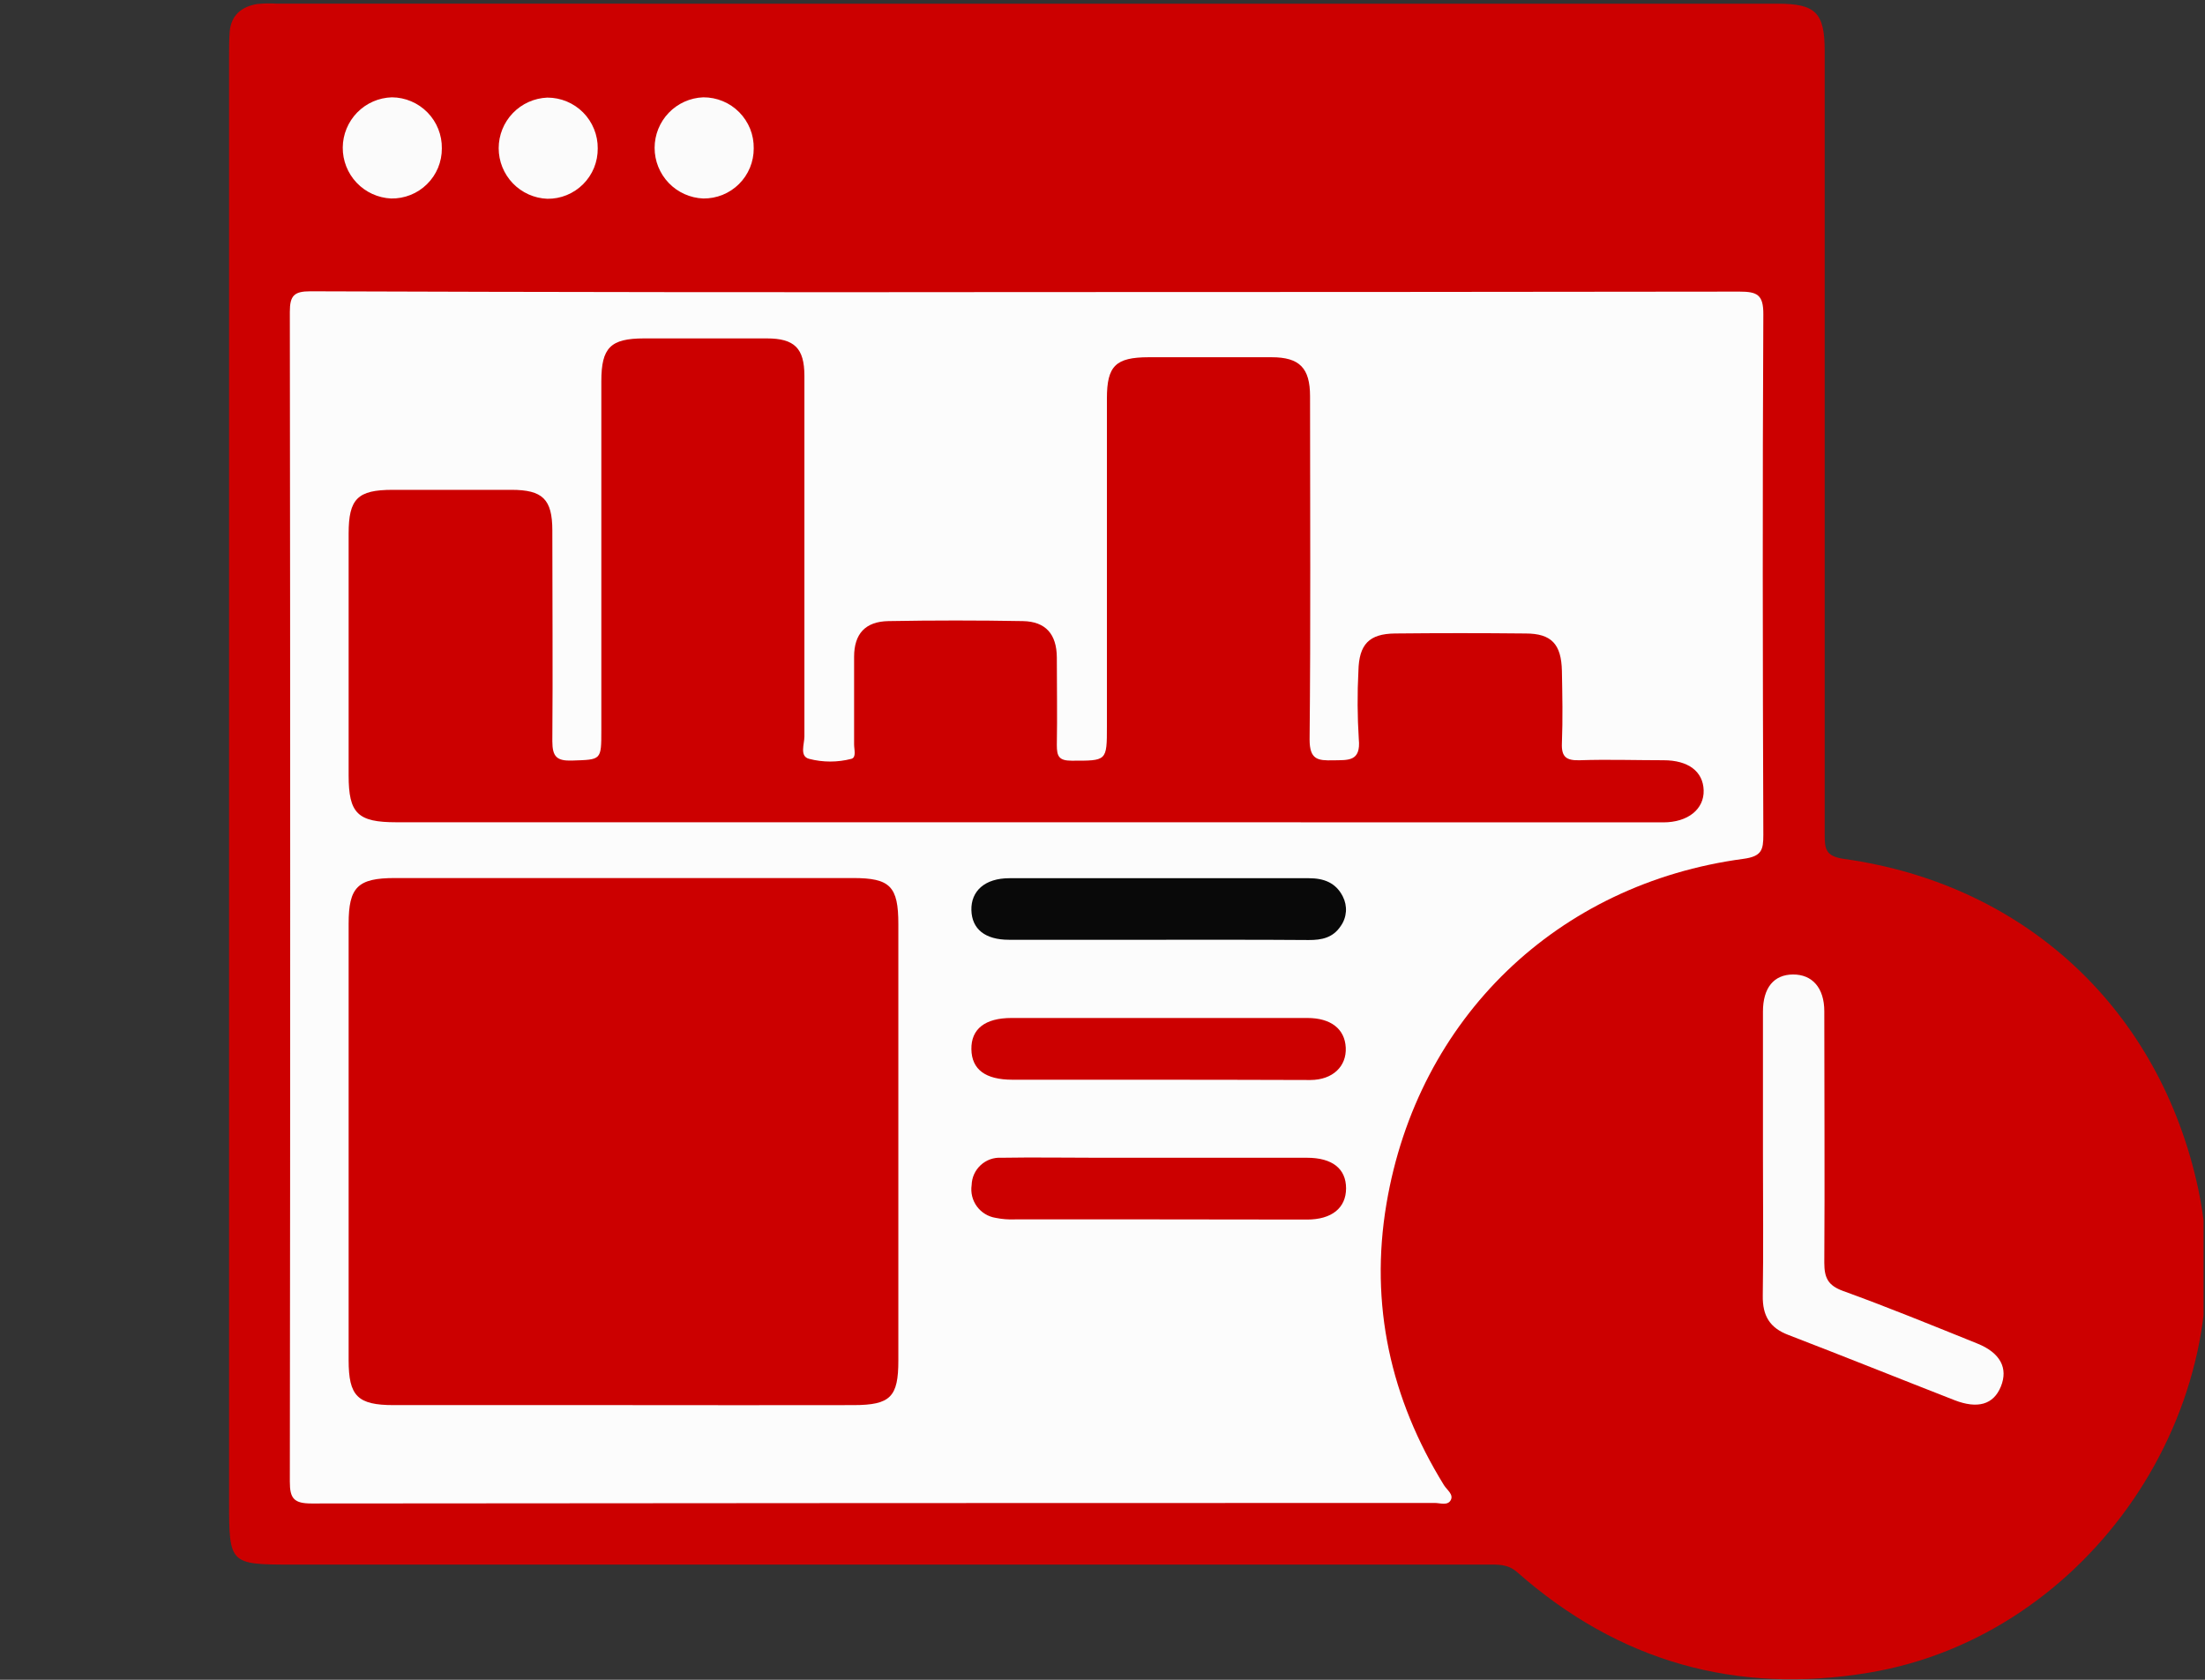
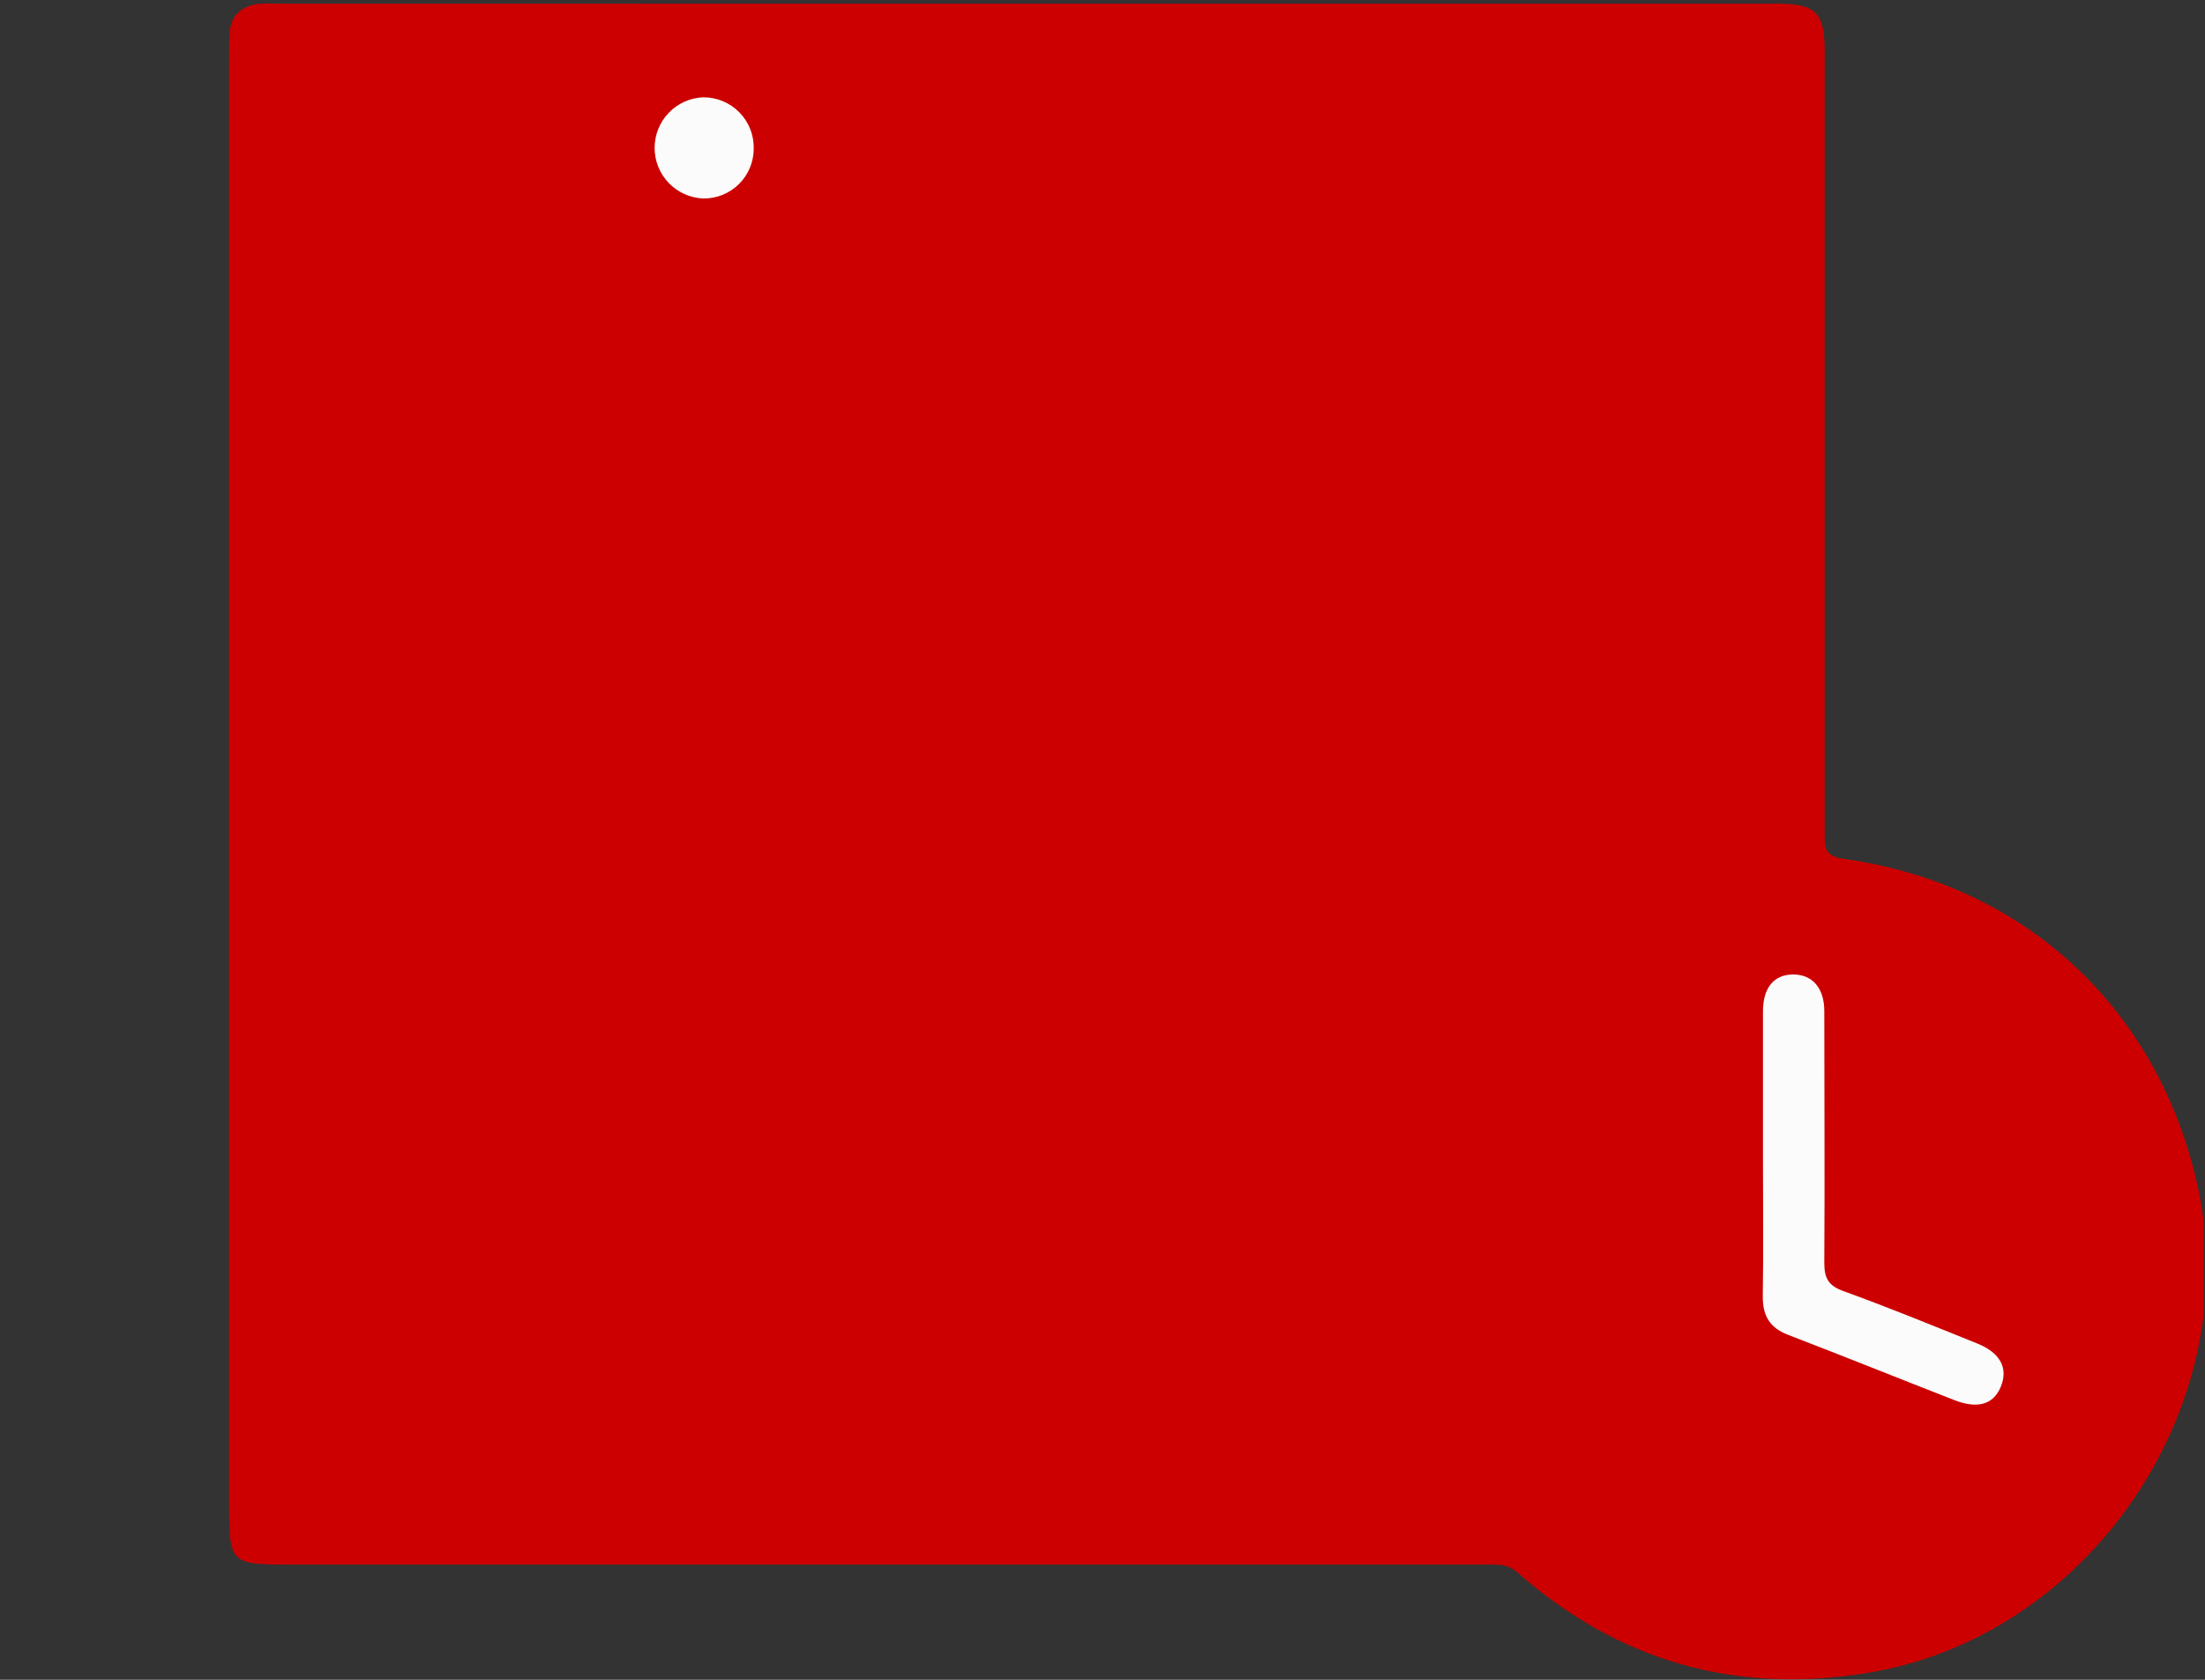
<svg xmlns="http://www.w3.org/2000/svg" width="63" height="48" viewBox="0 0 63 48" fill="none">
  <rect x="0" y="0" width="63" height="48" fill="#333333" stroke="none" />
  <g clip-path="url(#clip0_112_868)">
    <path d="M29.344 0.106H50.794C51.877 0.106 52.134 0.365 52.134 1.457C52.134 8.922 52.134 16.387 52.134 23.851C52.134 24.267 52.165 24.47 52.69 24.544C57.887 25.271 61.718 28.87 62.808 33.98C64.136 40.232 59.682 46.751 53.402 47.796C49.592 48.43 46.243 47.475 43.355 44.931C43.076 44.683 42.786 44.708 42.476 44.708H8.318C6.565 44.708 6.545 44.688 6.545 42.922C6.545 29.162 6.545 15.402 6.545 1.642C6.545 1.401 6.545 1.16 6.561 0.919C6.598 0.439 6.895 0.193 7.344 0.115C7.529 0.097 7.715 0.093 7.9 0.104L29.344 0.106Z" fill="#CC0000" />
-     <path d="M29.361 8.346C36.139 8.346 42.918 8.342 49.697 8.333C50.206 8.333 50.385 8.42 50.381 8.985C50.356 13.941 50.363 18.9 50.381 23.858C50.381 24.285 50.336 24.47 49.816 24.541C44.498 25.251 40.506 29.091 39.613 34.4C39.129 37.271 39.729 39.966 41.256 42.438C41.339 42.574 41.538 42.701 41.45 42.866C41.363 43.031 41.147 42.947 40.99 42.947C30.292 42.947 19.595 42.952 8.9 42.962C8.402 42.962 8.279 42.822 8.281 42.335C8.295 31.191 8.295 20.049 8.281 8.909C8.281 8.445 8.406 8.324 8.866 8.324C15.695 8.348 22.526 8.355 29.361 8.346Z" fill="#FCFCFC" />
    <path d="M50.37 32.974C50.37 31.619 50.37 30.263 50.37 28.908C50.37 28.225 50.682 27.848 51.23 27.846C51.776 27.843 52.123 28.225 52.123 28.897C52.123 31.293 52.138 33.688 52.123 36.081C52.123 36.517 52.23 36.733 52.661 36.89C53.949 37.356 55.215 37.876 56.487 38.388C57.157 38.656 57.38 39.098 57.168 39.62C56.956 40.142 56.498 40.263 55.846 40.011C54.261 39.392 52.681 38.756 51.091 38.144C50.564 37.943 50.357 37.597 50.365 37.028C50.386 35.684 50.37 34.329 50.37 32.974Z" fill="#FBFBFB" />
-     <path d="M12.624 4.241C12.625 4.431 12.588 4.619 12.516 4.794C12.443 4.97 12.336 5.129 12.2 5.262C12.065 5.396 11.905 5.501 11.728 5.571C11.552 5.641 11.363 5.676 11.173 5.672C10.799 5.654 10.447 5.493 10.19 5.222C9.932 4.95 9.79 4.589 9.793 4.215C9.796 3.841 9.944 3.483 10.205 3.215C10.466 2.948 10.821 2.792 11.195 2.781C11.385 2.782 11.573 2.82 11.748 2.895C11.923 2.969 12.081 3.077 12.214 3.213C12.347 3.348 12.451 3.509 12.522 3.686C12.592 3.862 12.627 4.051 12.624 4.241Z" fill="#FBFBFB" />
-     <path d="M17.078 4.24C17.08 4.43 17.044 4.618 16.973 4.794C16.901 4.97 16.795 5.129 16.661 5.263C16.527 5.397 16.367 5.503 16.192 5.575C16.016 5.647 15.828 5.683 15.638 5.68C15.264 5.666 14.911 5.507 14.652 5.238C14.393 4.968 14.248 4.609 14.248 4.235C14.248 3.861 14.393 3.502 14.652 3.232C14.911 2.963 15.264 2.804 15.638 2.789C15.828 2.789 16.016 2.826 16.192 2.899C16.367 2.972 16.527 3.079 16.661 3.214C16.795 3.349 16.901 3.51 16.972 3.686C17.044 3.862 17.08 4.05 17.078 4.24Z" fill="#FBFBFB" />
    <path d="M21.535 4.241C21.536 4.43 21.499 4.617 21.427 4.792C21.355 4.967 21.248 5.125 21.114 5.259C20.98 5.392 20.82 5.497 20.645 5.568C20.47 5.639 20.282 5.674 20.093 5.672C19.719 5.657 19.366 5.498 19.107 5.229C18.848 4.959 18.703 4.6 18.703 4.226C18.703 3.852 18.848 3.493 19.107 3.223C19.366 2.954 19.719 2.795 20.093 2.781C20.284 2.78 20.474 2.817 20.65 2.89C20.827 2.963 20.987 3.071 21.121 3.207C21.256 3.343 21.361 3.505 21.433 3.682C21.504 3.86 21.538 4.049 21.535 4.241Z" fill="#FBFBFB" />
-     <path d="M29.315 23.496H11.321C10.22 23.496 9.961 23.244 9.961 22.157C9.961 19.853 9.961 17.55 9.961 15.249C9.961 14.251 10.218 13.999 11.213 13.997C12.345 13.997 13.477 13.997 14.611 13.997C15.504 13.997 15.779 14.265 15.781 15.153C15.781 17.163 15.797 19.172 15.781 21.181C15.781 21.628 15.913 21.746 16.344 21.733C17.181 21.704 17.181 21.733 17.181 20.864V18.804C17.181 16.166 17.181 13.53 17.181 10.894C17.181 9.934 17.442 9.672 18.398 9.67C19.568 9.67 20.738 9.67 21.907 9.67C22.7 9.67 22.981 9.951 22.983 10.737C22.983 14.173 22.983 17.609 22.983 21.043C22.983 21.266 22.838 21.61 23.117 21.684C23.513 21.787 23.929 21.787 24.325 21.684C24.473 21.643 24.403 21.418 24.403 21.275C24.403 20.44 24.403 19.605 24.403 18.768C24.403 18.111 24.725 17.759 25.383 17.748C26.665 17.725 27.946 17.725 29.228 17.748C29.878 17.761 30.19 18.123 30.195 18.784C30.195 19.618 30.21 20.456 30.195 21.291C30.195 21.614 30.257 21.737 30.619 21.737C31.626 21.737 31.626 21.757 31.626 20.748V11.385C31.626 10.454 31.876 10.21 32.82 10.208C33.99 10.208 35.16 10.208 36.33 10.208C37.131 10.208 37.43 10.516 37.43 11.325C37.43 14.593 37.45 17.861 37.417 21.13C37.417 21.715 37.658 21.735 38.087 21.726C38.515 21.717 38.886 21.771 38.823 21.121C38.782 20.473 38.778 19.823 38.812 19.174C38.828 18.413 39.116 18.111 39.855 18.102C41.098 18.089 42.342 18.089 43.588 18.102C44.329 18.102 44.61 18.408 44.626 19.174C44.639 19.86 44.653 20.547 44.626 21.235C44.608 21.637 44.758 21.735 45.135 21.724C45.934 21.697 46.733 21.724 47.53 21.724C48.238 21.724 48.66 22.045 48.676 22.583C48.691 23.121 48.229 23.499 47.522 23.499L29.315 23.496Z" fill="#CC0000" />
    <path d="M17.82 40.151C15.63 40.151 13.44 40.151 11.249 40.151C10.218 40.151 9.961 39.894 9.961 38.87C9.961 34.713 9.961 30.556 9.961 26.399C9.961 25.345 10.222 25.09 11.287 25.09H24.372C25.433 25.09 25.667 25.327 25.667 26.407C25.667 30.565 25.667 34.722 25.667 38.879C25.667 39.914 25.444 40.149 24.39 40.151C22.201 40.154 20.01 40.154 17.82 40.151Z" fill="#CC0000" />
    <path d="M33.041 30.853H28.928C28.154 30.853 27.763 30.56 27.754 29.982C27.745 29.404 28.142 29.089 28.899 29.089C31.717 29.089 34.535 29.089 37.354 29.089C38.024 29.089 38.423 29.401 38.45 29.935C38.477 30.469 38.08 30.859 37.439 30.861C35.974 30.857 34.51 30.853 33.041 30.853Z" fill="#CC0000" />
    <path d="M33.112 34.844C31.739 34.844 30.369 34.844 28.998 34.844C28.813 34.852 28.628 34.837 28.446 34.8C28.232 34.766 28.04 34.648 27.911 34.473C27.783 34.298 27.729 34.079 27.761 33.864C27.764 33.757 27.788 33.65 27.832 33.552C27.877 33.454 27.941 33.366 28.02 33.293C28.099 33.22 28.193 33.163 28.294 33.127C28.396 33.091 28.504 33.076 28.612 33.083C29.538 33.067 30.465 33.083 31.393 33.083C33.376 33.083 35.359 33.083 37.343 33.083C38.062 33.083 38.459 33.393 38.459 33.956C38.459 34.518 38.049 34.849 37.343 34.849C35.93 34.849 34.521 34.844 33.112 34.844Z" fill="#CC0000" />
-     <path d="M33.054 26.854C31.646 26.854 30.237 26.854 28.828 26.854C28.143 26.854 27.768 26.548 27.754 26.006C27.741 25.463 28.136 25.095 28.839 25.095C31.692 25.095 34.546 25.095 37.399 25.095C37.816 25.095 38.165 25.218 38.366 25.617C38.434 25.75 38.465 25.899 38.455 26.047C38.444 26.196 38.394 26.339 38.307 26.461C38.084 26.798 37.763 26.863 37.39 26.861C35.943 26.85 34.499 26.854 33.054 26.854Z" fill="#090909" />
  </g>
  <defs>
    <clipPath id="clip0_112_868">
      <rect width="62.958" height="48" fill="white" />
    </clipPath>
  </defs>
</svg>